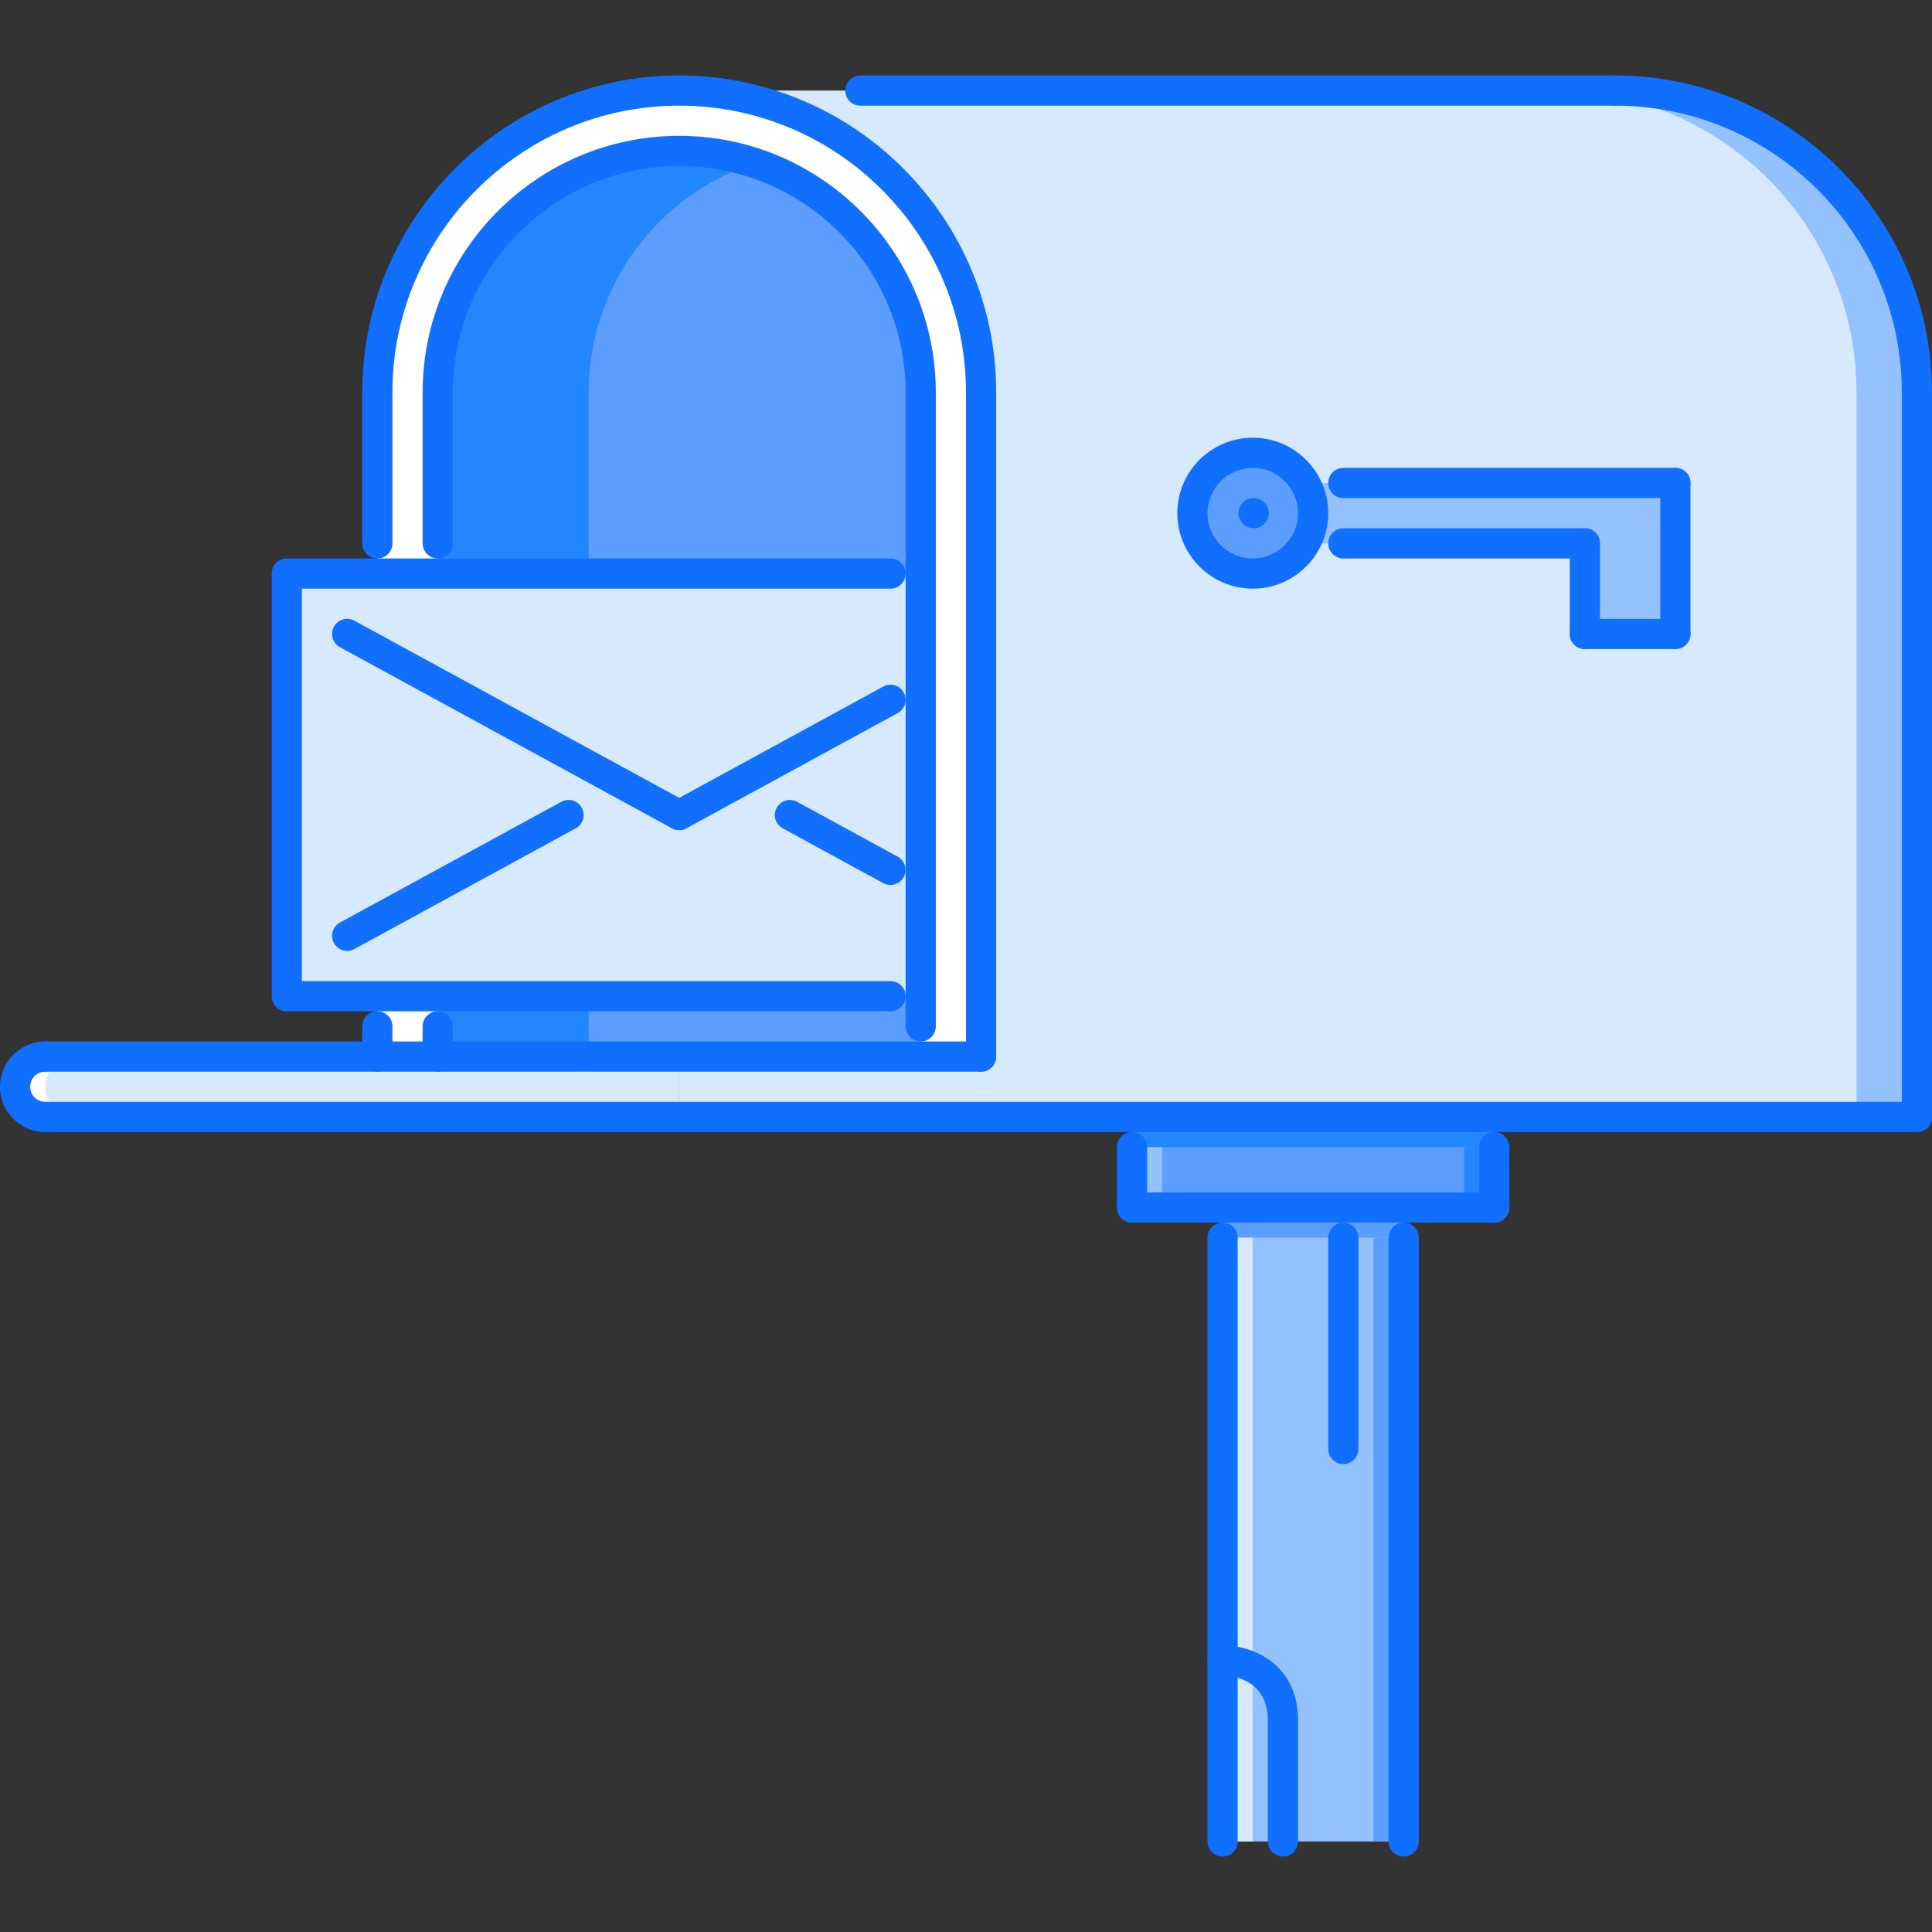
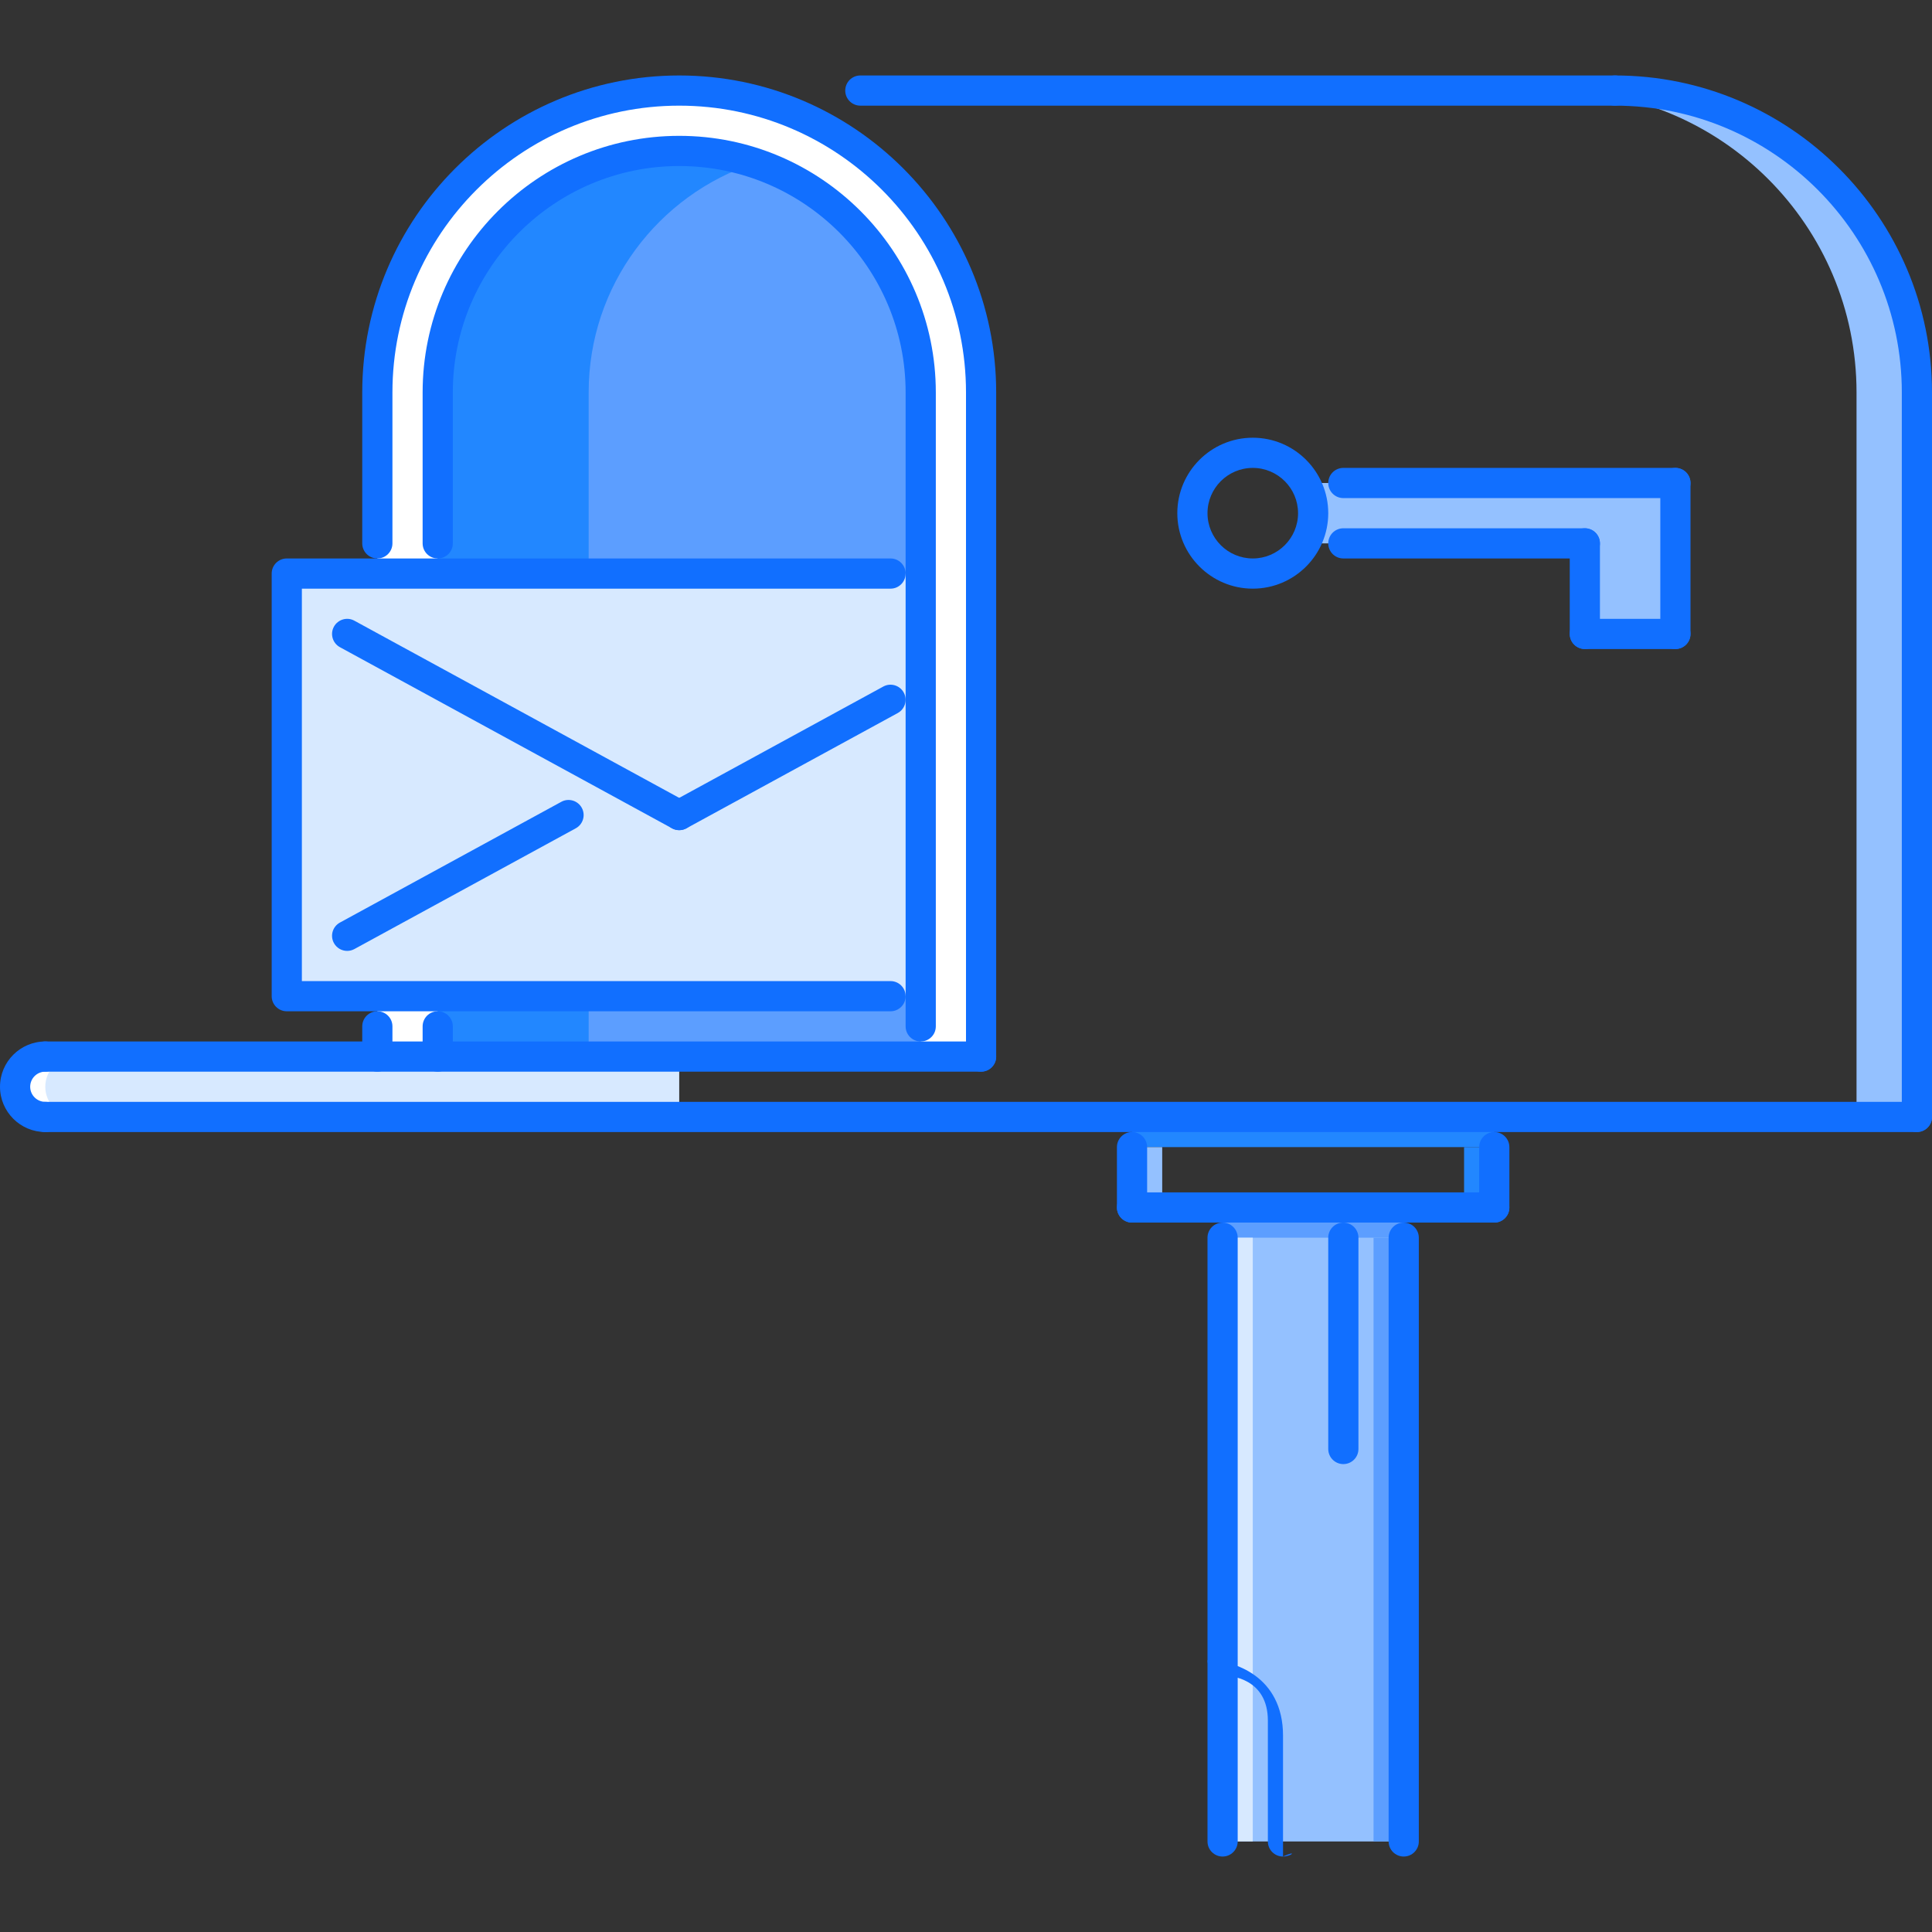
<svg xmlns="http://www.w3.org/2000/svg" version="1.1" id="Capa_1" x="0px" y="0px" viewBox="0 0 511.656 511.656" style="enable-background:new 0 0 511.656 511.656;" xml:space="preserve">
  <rect x="0" y="0" width="511.656" height="511.656" fill="#333333" stroke="none" />
-   <path style="fill:#D7E9FF;" d="M427.713,23.983H179.879V295.8h167.888h79.946h79.946V103.93  C507.659,59.775,471.871,23.983,427.713,23.983z" />
  <path style="fill:#94C1FF;" d="M427.713,23.983h-15.989c44.157,0,79.946,35.792,79.946,79.946V295.8h15.989V103.93  C507.659,59.775,471.871,23.983,427.713,23.983z" />
  <path style="fill:#FFFFFF;" d="M179.879,23.983c-44.153,0-79.946,35.792-79.946,79.946v175.882h159.893V103.93  C259.825,59.775,224.033,23.983,179.879,23.983z" />
  <path style="fill:#5C9EFF;" d="M179.879,39.973c-35.324,0-63.957,28.633-63.957,63.957v175.882h127.914V103.93  C243.836,68.605,215.203,39.973,179.879,39.973z" />
  <path style="fill:#2287FF;" d="M199.866,43.201c-6.292-2.069-12.999-3.229-19.987-3.229c-35.324,0-63.957,28.633-63.957,63.957  v175.882h39.974V103.93C155.895,75.593,174.34,51.598,199.866,43.201z" />
  <g>
    <rect x="75.948" y="151.898" style="fill:#D7E9FF;" width="167.89" height="111.92" />
    <path style="fill:#D7E9FF;" d="M11.992,279.811c-4.415,0-7.995,3.575-7.995,7.995c0,4.418,3.58,7.994,7.995,7.994h167.887v-15.989   L11.992,279.811L11.992,279.811z" />
  </g>
  <path style="fill:#FFFFFF;" d="M11.992,287.807c0-4.42,3.579-7.995,7.994-7.995h-7.994c-4.415,0-7.995,3.575-7.995,7.995  c0,4.418,3.58,7.994,7.995,7.994h7.994C15.571,295.801,11.992,292.224,11.992,287.807z" />
  <rect x="323.778" y="319.788" style="fill:#94C1FF;" width="47.968" height="167.89" />
-   <rect x="299.798" y="295.798" style="fill:#5C9EFF;" width="95.94" height="23.984" />
  <polygon style="fill:#94C1FF;" points="419.719,127.913 347.766,127.913 347.766,143.903 419.719,143.903 419.719,167.887   443.702,167.887 443.702,127.913 " />
-   <circle style="fill:#5C9EFF;" cx="331.778" cy="135.908" r="15.989" />
  <g>
    <polygon style="fill:#D7E9FF;" points="243.836,234.81 194.537,207.86 179.879,215.854 165.221,207.86 75.949,256.663    75.949,263.822 179.879,263.822 243.836,263.822  " />
    <polygon style="fill:#D7E9FF;" points="243.836,151.897 179.879,151.897 75.949,151.897 75.949,159.224 179.879,215.854    243.836,181.007  " />
  </g>
  <rect x="299.798" y="295.798" style="fill:#2287FF;" width="95.94" height="7.994" />
  <rect x="323.778" y="319.788" style="fill:#5C9EFF;" width="47.968" height="7.994" />
  <rect x="299.798" y="303.798" style="fill:#94C1FF;" width="7.994" height="15.99" />
  <rect x="323.778" y="327.778" style="fill:#D7E9FF;" width="7.995" height="159.89" />
  <rect x="363.758" y="327.778" style="fill:#5C9EFF;" width="7.994" height="159.89" />
  <rect x="387.738" y="303.798" style="fill:#2287FF;" width="7.994" height="15.99" />
  <g>
-     <path style="fill:#116FFF;" d="M332.012,139.905c-2.202,0-4.029-1.788-4.029-3.997s1.749-3.997,3.951-3.997h0.078   c2.217,0,3.997,1.788,3.997,3.997S334.228,139.905,332.012,139.905z" />
    <path style="fill:#116FFF;" d="M323.782,491.67c-2.209,0-3.997-1.788-3.997-3.998V327.779c0-2.209,1.788-3.997,3.997-3.997   c2.21,0,3.997,1.788,3.997,3.997v159.893C327.779,489.882,325.992,491.67,323.782,491.67z" />
    <path style="fill:#116FFF;" d="M371.75,491.67c-2.209,0-3.997-1.788-3.997-3.998V327.779c0-2.209,1.788-3.997,3.997-3.997   c2.21,0,3.998,1.788,3.998,3.997v159.893C375.748,489.882,373.96,491.67,371.75,491.67z" />
-     <path style="fill:#116FFF;" d="M339.771,491.67c-2.209,0-3.997-1.788-3.997-3.998v-31.979c0-11.281-10.009-11.969-12.016-11.992   c-2.193-0.023-3.974-1.818-3.958-4.021c0.008-2.201,1.78-3.974,3.981-3.974c6.917,0,19.987,4.177,19.987,19.986v31.979   C343.769,489.882,341.981,491.67,339.771,491.67z" />
+     <path style="fill:#116FFF;" d="M339.771,491.67c-2.209,0-3.997-1.788-3.997-3.998v-31.979c0-11.281-10.009-11.969-12.016-11.992   c-2.193-0.023-3.974-1.818-3.958-4.021c6.917,0,19.987,4.177,19.987,19.986v31.979   C343.769,489.882,341.981,491.67,339.771,491.67z" />
    <path style="fill:#116FFF;" d="M355.761,387.739c-2.209,0-3.997-1.788-3.997-3.997v-55.963c0-2.209,1.788-3.997,3.997-3.997   c2.21,0,3.997,1.788,3.997,3.997v55.963C359.758,385.951,357.971,387.739,355.761,387.739z" />
    <path style="fill:#116FFF;" d="M259.825,283.808c-2.209,0-3.997-1.787-3.997-3.997V103.93c0-41.878-34.071-75.949-75.949-75.949   S103.93,62.052,103.93,103.93v39.973c0,2.209-1.788,3.998-3.998,3.998c-2.209,0-3.997-1.788-3.997-3.998V103.93   c0-46.285,37.658-83.943,83.943-83.943c46.286,0,83.943,37.658,83.943,83.943v175.882   C263.822,282.021,262.035,283.808,259.825,283.808z" />
    <path style="fill:#116FFF;" d="M243.836,275.814c-2.209,0-3.997-1.788-3.997-3.998V103.93c0-33.063-26.896-59.96-59.96-59.96   c-33.063,0-59.959,26.896-59.959,59.96v39.973c0,2.209-1.788,3.998-3.998,3.998c-2.209,0-3.997-1.788-3.997-3.998V103.93   c0-37.471,30.483-67.954,67.954-67.954s67.955,30.483,67.955,67.954v167.887C247.833,274.026,246.046,275.814,243.836,275.814z" />
    <path style="fill:#116FFF;" d="M507.659,299.798c-2.21,0-3.997-1.788-3.997-3.997V103.93c0-41.878-34.071-75.949-75.949-75.949   c-2.209,0-3.997-1.788-3.997-3.997s1.788-3.997,3.997-3.997c46.281,0,83.943,37.658,83.943,83.943v191.871   C511.656,298.01,509.869,299.798,507.659,299.798z" />
    <path style="fill:#116FFF;" d="M427.713,27.98H227.847c-2.209,0-3.997-1.788-3.997-3.997s1.788-3.997,3.997-3.997h199.866   c2.209,0,3.997,1.788,3.997,3.997S429.922,27.98,427.713,27.98z" />
    <path style="fill:#116FFF;" d="M331.777,155.894c-11.023,0-19.986-8.966-19.986-19.986s8.963-19.986,19.986-19.986   s19.986,8.966,19.986,19.986S342.801,155.894,331.777,155.894z M331.777,123.916c-6.613,0-11.992,5.379-11.992,11.992   s5.379,11.992,11.992,11.992c6.612,0,11.992-5.379,11.992-11.992S338.39,123.916,331.777,123.916z" />
    <path style="fill:#116FFF;" d="M443.702,131.911h-87.941c-2.209,0-3.997-1.788-3.997-3.998c0-2.21,1.788-3.998,3.997-3.998h87.941   c2.21,0,3.997,1.788,3.997,3.998S445.912,131.911,443.702,131.911z" />
    <path style="fill:#116FFF;" d="M443.702,171.884c-2.21,0-3.997-1.788-3.997-3.997v-39.973c0-2.209,1.787-3.998,3.997-3.998   s3.997,1.788,3.997,3.998v39.973C447.699,170.096,445.912,171.884,443.702,171.884z" />
    <path style="fill:#116FFF;" d="M443.702,171.884h-23.983c-2.21,0-3.998-1.788-3.998-3.997s1.788-3.997,3.998-3.997h23.983   c2.21,0,3.997,1.788,3.997,3.997S445.912,171.884,443.702,171.884z" />
    <path style="fill:#116FFF;" d="M419.719,171.884c-2.21,0-3.998-1.788-3.998-3.997v-23.984c0-2.209,1.788-3.998,3.998-3.998   c2.209,0,3.997,1.788,3.997,3.998v23.984C423.716,170.096,421.928,171.884,419.719,171.884z" />
    <path style="fill:#116FFF;" d="M419.719,147.9h-63.958c-2.209,0-3.997-1.788-3.997-3.998s1.788-3.998,3.997-3.998h63.958   c2.209,0,3.997,1.788,3.997,3.998S421.928,147.9,419.719,147.9z" />
    <path style="fill:#116FFF;" d="M507.659,299.798H11.992c-2.21,0-3.998-1.788-3.998-3.997s1.788-3.997,3.998-3.997h495.667   c2.21,0,3.997,1.788,3.997,3.997S509.869,299.798,507.659,299.798z" />
    <path style="fill:#116FFF;" d="M235.842,267.819H75.949c-2.21,0-3.998-1.788-3.998-3.997V151.897c0-2.209,1.788-3.997,3.998-3.997   h159.893c2.209,0,3.997,1.788,3.997,3.997s-1.788,3.997-3.997,3.997H79.946v103.931h155.896c2.209,0,3.997,1.788,3.997,3.997   S238.051,267.819,235.842,267.819z" />
    <path style="fill:#116FFF;" d="M11.992,299.798C5.379,299.798,0,294.419,0,287.807c0-6.613,5.379-11.992,11.992-11.992   c2.209,0,3.997,1.787,3.997,3.997s-1.788,3.997-3.997,3.997c-2.206,0-3.998,1.796-3.998,3.998c0,2.201,1.792,3.997,3.998,3.997   c2.209,0,3.997,1.788,3.997,3.997S14.201,299.798,11.992,299.798z" />
    <path style="fill:#116FFF;" d="M179.875,219.851c-0.647,0-1.304-0.156-1.909-0.487l-87.941-47.968   c-1.94-1.058-2.654-3.486-1.597-5.422c1.058-1.936,3.498-2.658,5.422-1.596l87.941,47.968c1.94,1.058,2.654,3.486,1.597,5.422   C182.662,219.099,181.292,219.851,179.875,219.851z" />
    <path style="fill:#116FFF;" d="M179.883,219.851c-1.417,0-2.787-0.753-3.513-2.084c-1.058-1.937-0.344-4.364,1.596-5.422   l55.958-30.526c1.929-1.062,4.364-0.339,5.422,1.596c1.058,1.937,0.343,4.364-1.597,5.422l-55.958,30.527   C181.187,219.696,180.531,219.851,179.883,219.851z" />
-     <path style="fill:#116FFF;" d="M235.814,234.373c-0.648,0-1.304-0.156-1.909-0.487l-26.619-14.521   c-1.94-1.059-2.655-3.486-1.597-5.423c1.058-1.936,3.494-2.658,5.422-1.596l26.619,14.521c1.94,1.058,2.655,3.486,1.597,5.422   C238.601,233.62,237.231,234.373,235.814,234.373z" />
    <path style="fill:#116FFF;" d="M91.942,251.83c-1.417,0-2.787-0.753-3.514-2.084c-1.058-1.937-0.343-4.364,1.597-5.422   l58.629-31.979c1.924-1.062,4.364-0.339,5.422,1.596c1.058,1.937,0.344,4.364-1.597,5.423l-58.628,31.979   C93.246,251.674,92.59,251.83,91.942,251.83z" />
    <path style="fill:#116FFF;" d="M259.825,283.808H11.992c-2.21,0-3.998-1.787-3.998-3.997s1.788-3.997,3.998-3.997h247.833   c2.21,0,3.997,1.787,3.997,3.997S262.035,283.808,259.825,283.808z" />
    <path style="fill:#116FFF;" d="M299.799,323.782c-2.21,0-3.998-1.788-3.998-3.997v-15.99c0-2.209,1.788-3.997,3.998-3.997   c2.209,0,3.997,1.788,3.997,3.997v15.99C303.796,321.994,302.008,323.782,299.799,323.782z" />
    <path style="fill:#116FFF;" d="M395.734,323.782h-95.936c-2.21,0-3.998-1.788-3.998-3.997c0-2.21,1.788-3.998,3.998-3.998h95.936   c2.209,0,3.997,1.788,3.997,3.998C399.731,321.994,397.943,323.782,395.734,323.782z" />
    <path style="fill:#116FFF;" d="M395.734,323.782c-2.209,0-3.997-1.788-3.997-3.997v-15.99c0-2.209,1.788-3.997,3.997-3.997   s3.997,1.788,3.997,3.997v15.99C399.731,321.994,397.943,323.782,395.734,323.782z" />
    <path style="fill:#116FFF;" d="M115.922,283.808c-2.209,0-3.997-1.787-3.997-3.997v-7.995c0-2.209,1.788-3.997,3.997-3.997   c2.21,0,3.998,1.788,3.998,3.997v7.995C119.919,282.021,118.132,283.808,115.922,283.808z" />
    <path style="fill:#116FFF;" d="M99.932,283.808c-2.209,0-3.997-1.787-3.997-3.997v-7.995c0-2.209,1.788-3.997,3.997-3.997   c2.21,0,3.998,1.788,3.998,3.997v7.995C103.93,282.021,102.142,283.808,99.932,283.808z" />
  </g>
  <g>
</g>
  <g>
</g>
  <g>
</g>
  <g>
</g>
  <g>
</g>
  <g>
</g>
  <g>
</g>
  <g>
</g>
  <g>
</g>
  <g>
</g>
  <g>
</g>
  <g>
</g>
  <g>
</g>
  <g>
</g>
  <g>
</g>
</svg>